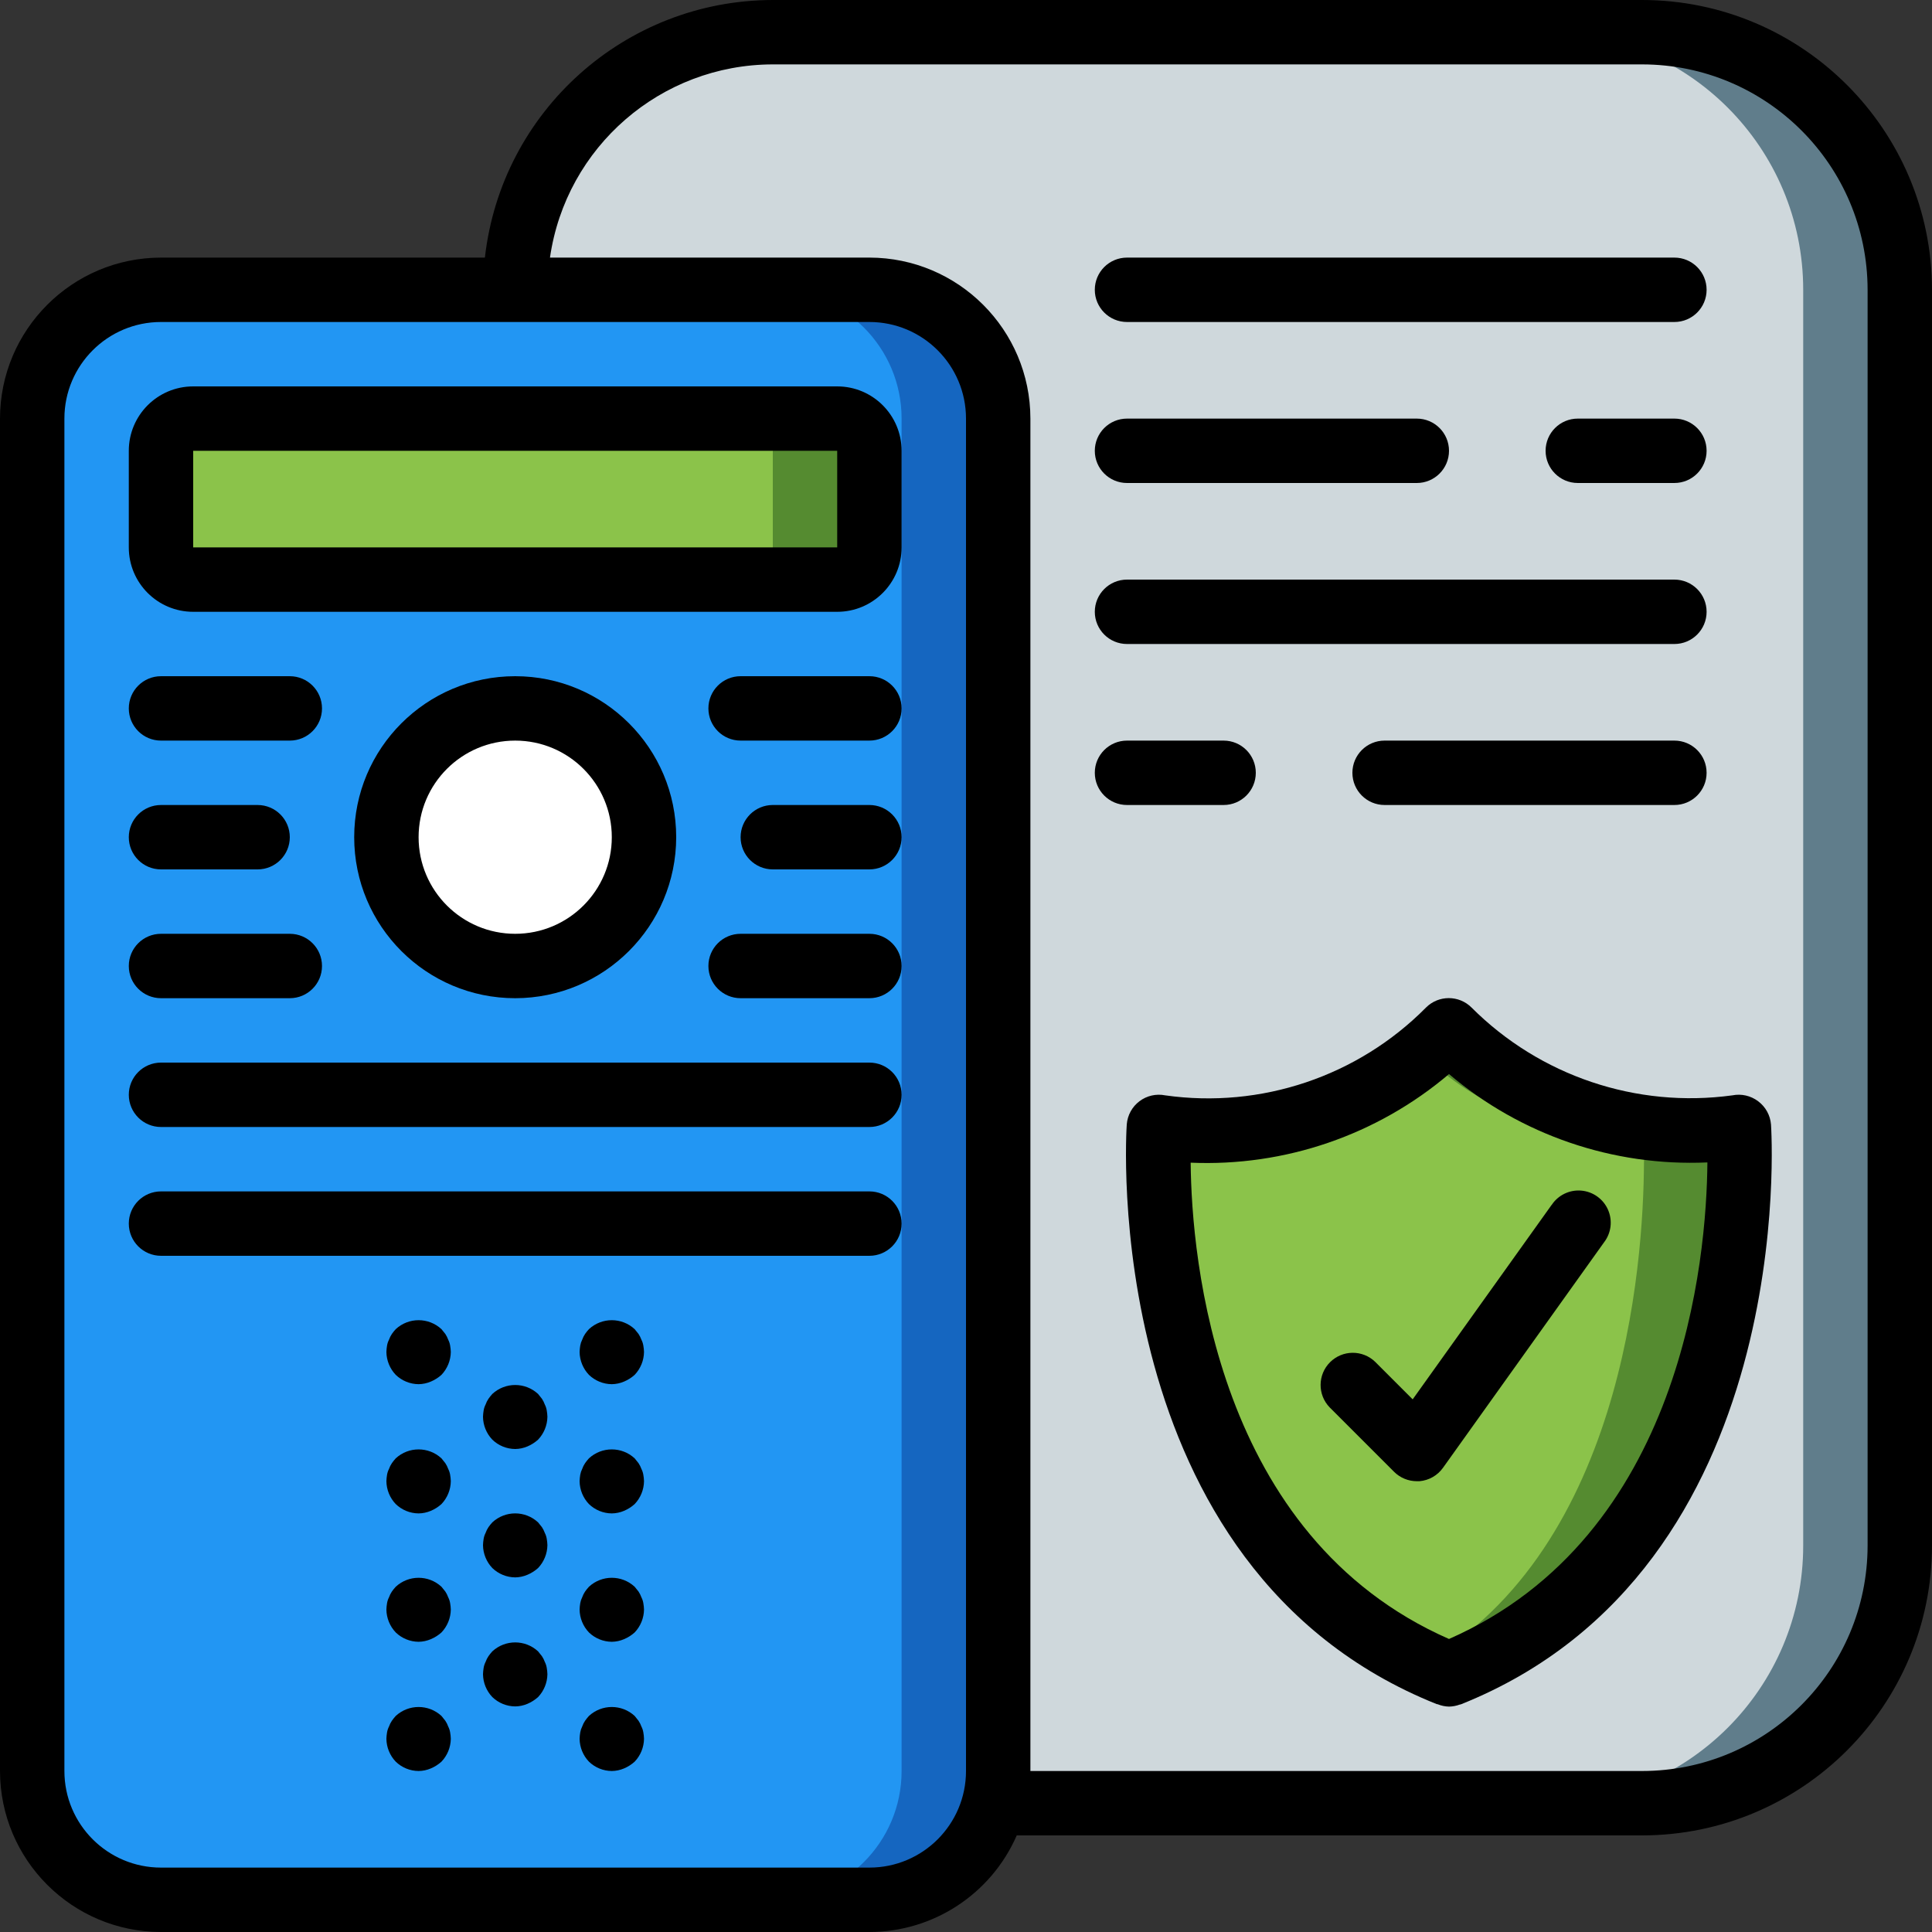
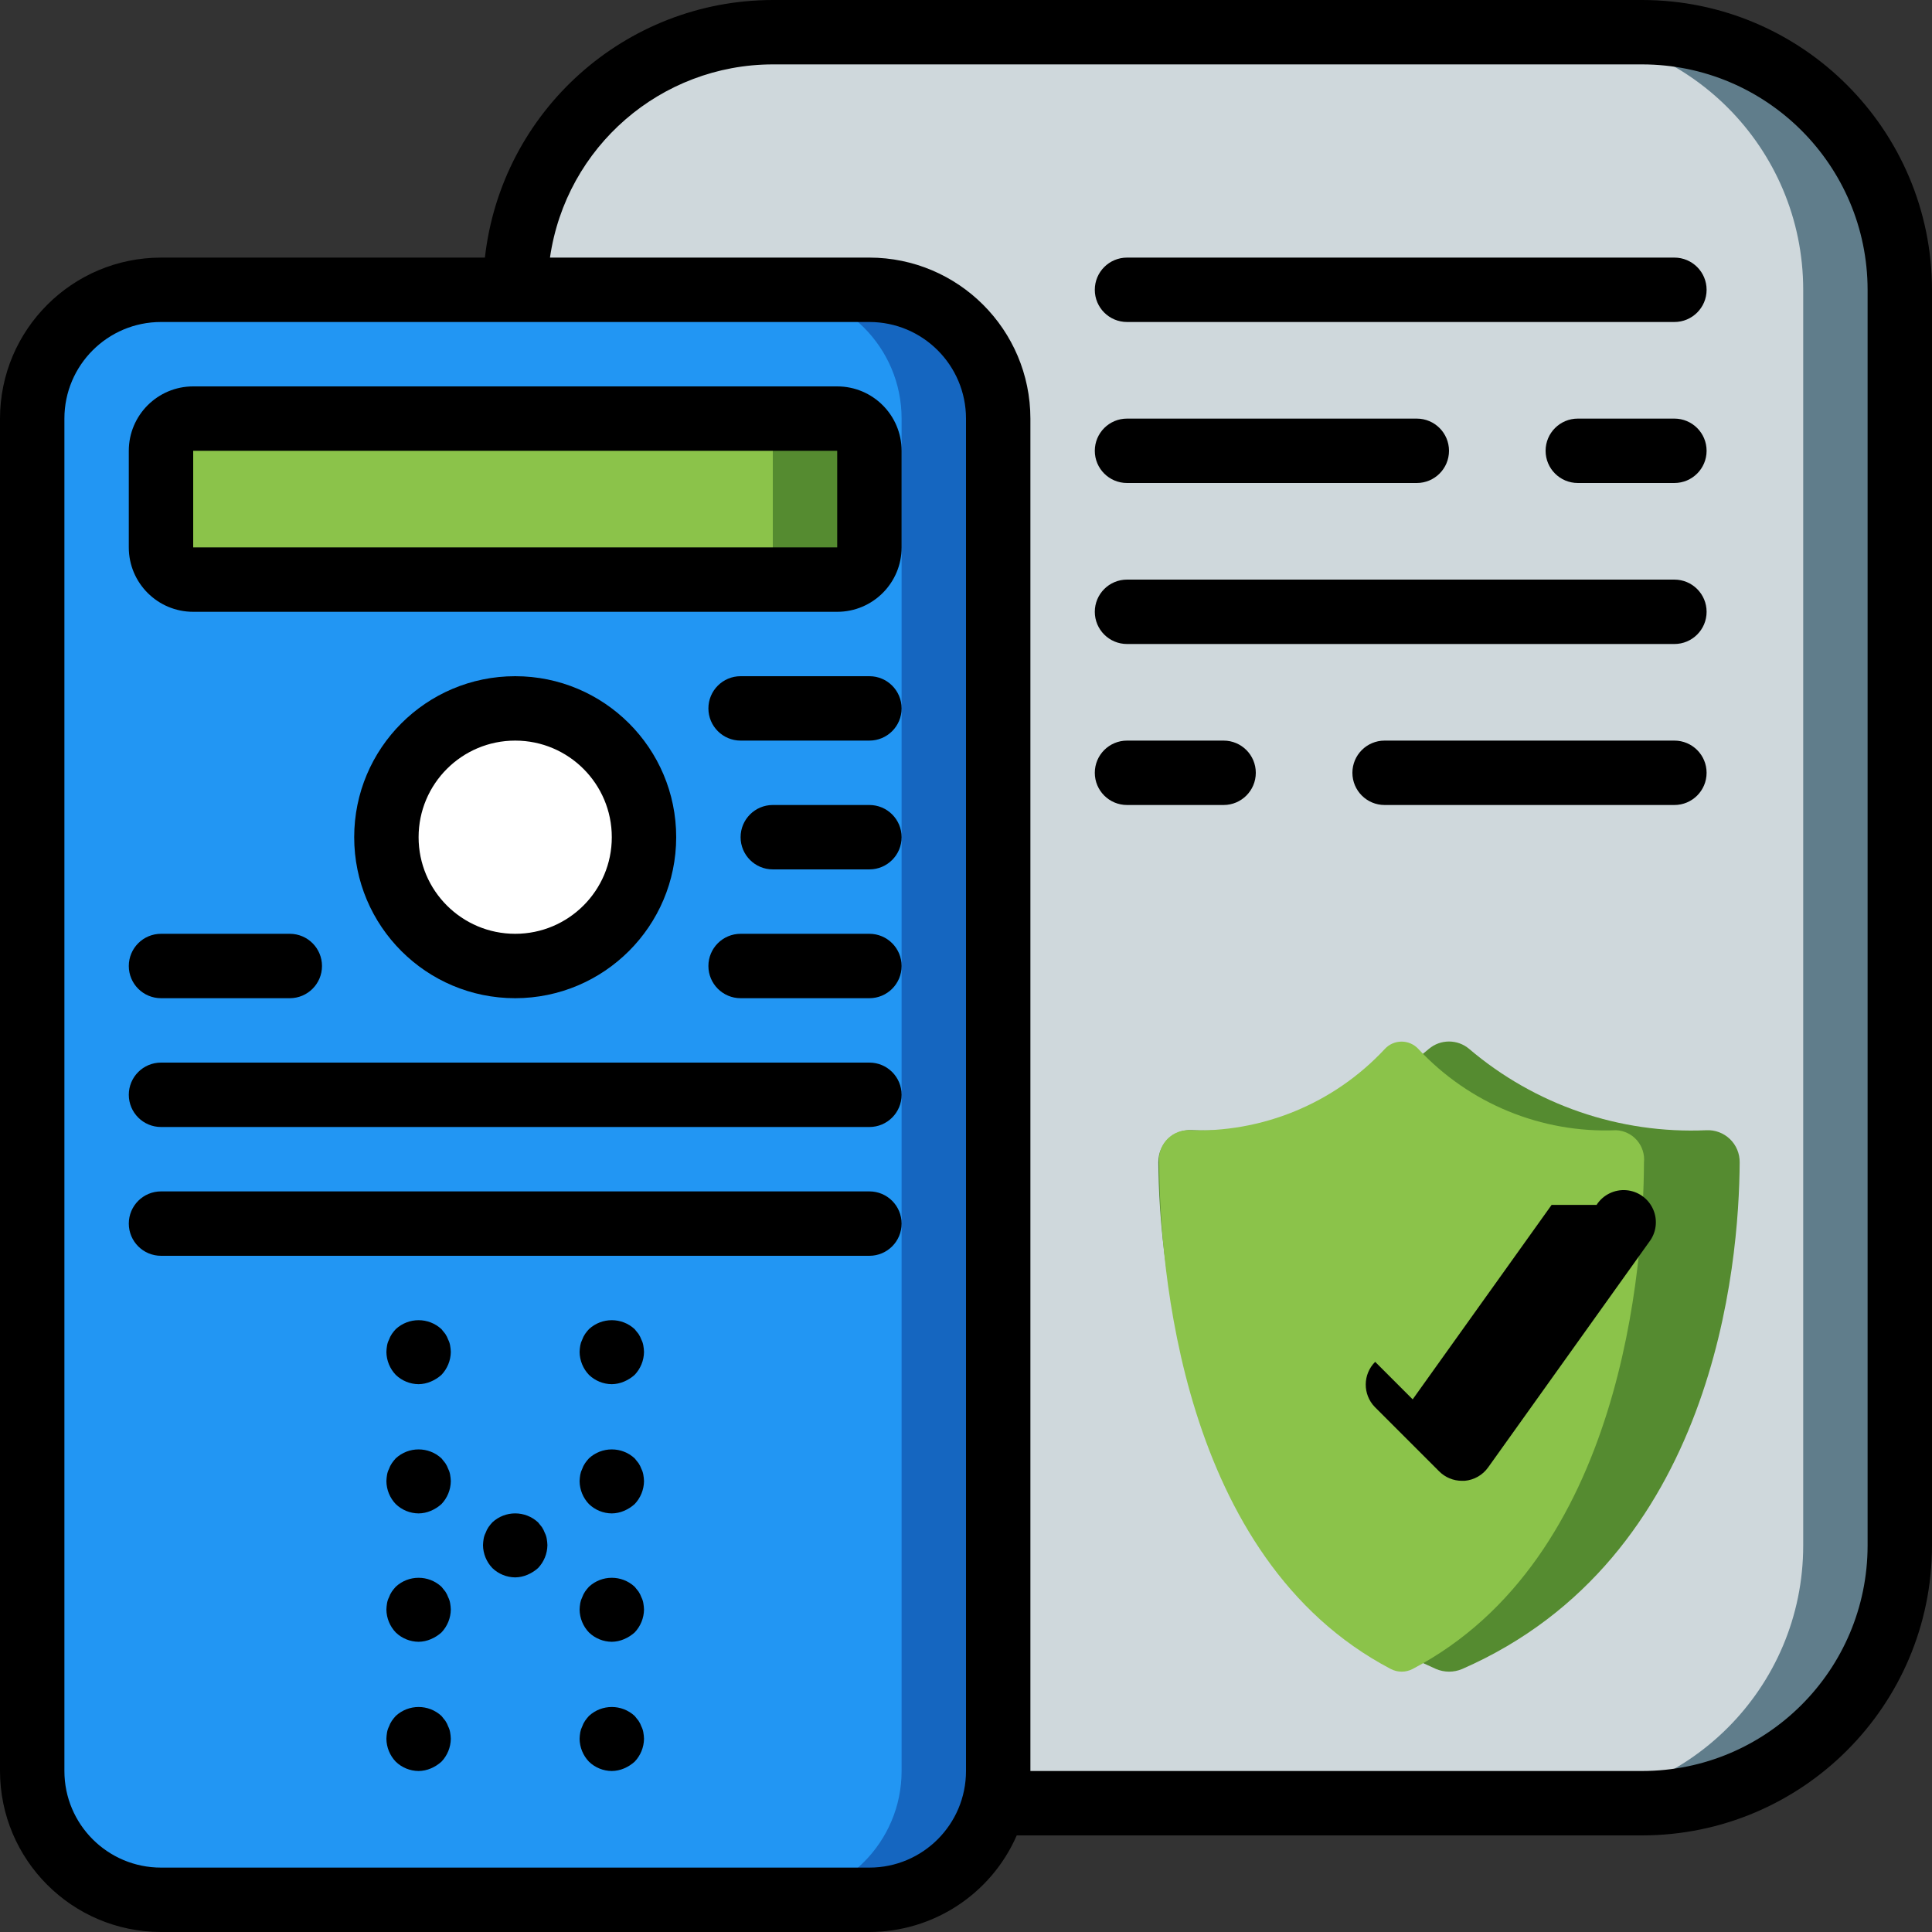
<svg xmlns="http://www.w3.org/2000/svg" version="1.1" id="Capa_1" x="0px" y="0px" viewBox="0 0 512 512" style="enable-background:new 0 0 512 512;" xml:space="preserve">
  <rect x="0" y="0" width="512" height="512" fill="#333333" stroke="none" />
  <g>
    <g transform="translate(1 1)">
      <path style="fill:#607D8B;" d="M502.467,75.8v332.8c0,37.703-30.564,68.267-68.267,68.267H135.533V75.8    c0-37.703,30.564-68.267,68.267-68.267h230.4C471.903,7.533,502.467,38.097,502.467,75.8z" />
      <path style="fill:#CFD8DC;" d="M476.867,75.8v332.8c0,37.703-30.564,68.267-68.267,68.267H135.533V75.8    c0-37.703,30.564-68.267,68.267-68.267h204.8C446.303,7.533,476.867,38.097,476.867,75.8z" />
      <path style="fill:#1566C0;" d="M41.667,75.8H229.4c18.851,0,34.133,15.282,34.133,34.133v358.4    c0,18.851-15.282,34.133-34.133,34.133H41.667c-18.851,0-34.133-15.282-34.133-34.133v-358.4    C7.533,91.082,22.815,75.8,41.667,75.8z" />
      <path style="fill:#2296F3;" d="M41.667,75.8H203.8c18.851,0,34.133,15.282,34.133,34.133v358.4    c0,18.851-15.282,34.133-34.133,34.133H41.667c-18.851,0-34.133-15.282-34.133-34.133v-358.4    C7.533,91.082,22.815,75.8,41.667,75.8z" />
      <path style="fill:#558B30;" d="M50.2,109.933h170.667c4.713,0,8.533,3.82,8.533,8.533v25.6c0,4.713-3.821,8.533-8.533,8.533H50.2    c-4.713,0-8.533-3.821-8.533-8.533v-25.6C41.667,113.754,45.487,109.933,50.2,109.933z" />
      <path style="fill:#8BC34A;" d="M50.2,109.933h145.067c4.713,0,8.533,3.82,8.533,8.533v25.6c0,4.713-3.821,8.533-8.533,8.533H50.2    c-4.713,0-8.533-3.821-8.533-8.533v-25.6C41.667,113.754,45.487,109.933,50.2,109.933z" />
      <circle style="fill:#FFFFFF;" cx="135.533" cy="220.867" r="34.133" />
      <path style="fill:#558B30;" d="M379.527,441.283c-66.995-29.321-73.387-107.255-73.557-134.255    c-0.033-2.326,0.897-4.562,2.569-6.178c1.673-1.616,3.939-2.469,6.263-2.355c22.926,1.02,45.389-6.674,62.874-21.538    c3.076-2.594,7.574-2.594,10.65,0c17.481,14.873,39.944,22.577,62.874,21.564c2.323-0.113,4.59,0.739,6.263,2.355    c1.673,1.616,2.603,3.852,2.569,6.178c-0.145,26.999-6.562,104.96-73.557,134.255    C384.251,442.247,381.742,442.238,379.527,441.283z" />
      <path style="fill:#8BC34A;" d="M367.538,441.283c-55.868-29.321-61.218-107.255-61.338-134.229    c-0.216-2.123,0.453-4.241,1.848-5.855c1.395-1.615,3.394-2.583,5.525-2.678c19.781,0.824,38.933-7.045,52.42-21.538    c1.144-1.24,2.754-1.946,4.442-1.946s3.298,0.706,4.442,1.946c13.487,14.493,32.639,22.362,52.42,21.538    c2.132,0.095,4.13,1.063,5.525,2.678c1.395,1.615,2.063,3.733,1.848,5.855c-0.128,26.999-5.47,104.96-61.338,134.255    C371.512,442.247,369.349,442.238,367.538,441.283z" />
    </g>
    <g>
      <path d="M221.867,102.4H51.2c-9.426,0-17.067,7.641-17.067,17.067v25.6c0,9.426,7.641,17.067,17.067,17.067h170.667    c9.426,0,17.067-7.641,17.067-17.067v-25.6C238.933,110.041,231.292,102.4,221.867,102.4z M51.2,145.067v-25.6h170.667v25.6H51.2z    " />
      <path d="M179.2,221.867c0-23.564-19.103-42.667-42.667-42.667s-42.667,19.103-42.667,42.667s19.103,42.667,42.667,42.667    C160.086,264.505,179.172,245.419,179.2,221.867z M110.933,221.867c0-14.139,11.462-25.6,25.6-25.6s25.6,11.462,25.6,25.6    c0,14.138-11.462,25.6-25.6,25.6S110.933,236.005,110.933,221.867z" />
-       <path d="M42.667,196.267H76.8c4.713,0,8.533-3.821,8.533-8.533c0-4.713-3.82-8.533-8.533-8.533H42.667    c-4.713,0-8.533,3.821-8.533,8.533C34.133,192.446,37.954,196.267,42.667,196.267z" />
      <path d="M42.667,264.533H76.8c4.713,0,8.533-3.821,8.533-8.533c0-4.713-3.82-8.533-8.533-8.533H42.667    c-4.713,0-8.533,3.821-8.533,8.533C34.133,260.713,37.954,264.533,42.667,264.533z" />
-       <path d="M42.667,230.4h25.6c4.713,0,8.533-3.821,8.533-8.533c0-4.713-3.82-8.533-8.533-8.533h-25.6    c-4.713,0-8.533,3.821-8.533,8.533C34.133,226.579,37.954,230.4,42.667,230.4z" />
      <path d="M230.4,179.2h-34.133c-4.713,0-8.533,3.821-8.533,8.533c0,4.713,3.821,8.533,8.533,8.533H230.4    c4.713,0,8.533-3.821,8.533-8.533C238.933,183.021,235.113,179.2,230.4,179.2z" />
      <path d="M230.4,247.467h-34.133c-4.713,0-8.533,3.821-8.533,8.533c0,4.713,3.821,8.533,8.533,8.533H230.4    c4.713,0,8.533-3.821,8.533-8.533C238.933,251.287,235.113,247.467,230.4,247.467z" />
      <path d="M230.4,213.333h-25.6c-4.713,0-8.533,3.821-8.533,8.533c0,4.713,3.821,8.533,8.533,8.533h25.6    c4.713,0,8.533-3.821,8.533-8.533C238.933,217.154,235.113,213.333,230.4,213.333z" />
      <path d="M230.4,281.6H42.667c-4.713,0-8.533,3.821-8.533,8.533c0,4.713,3.821,8.533,8.533,8.533H230.4    c4.713,0,8.533-3.821,8.533-8.533C238.933,285.421,235.113,281.6,230.4,281.6z" />
      <path d="M230.4,315.733H42.667c-4.713,0-8.533,3.821-8.533,8.533s3.821,8.533,8.533,8.533H230.4c4.713,0,8.533-3.82,8.533-8.533    S235.113,315.733,230.4,315.733z" />
      <path d="M118.784,355.046c-0.194-0.541-0.451-1.057-0.768-1.536l-1.024-1.271c-3.419-3.166-8.699-3.166-12.117,0    c-0.369,0.401-0.711,0.826-1.024,1.271c-0.32,0.478-0.578,0.994-0.768,1.536c-0.247,0.484-0.419,1.001-0.512,1.536    c-0.095,0.564-0.152,1.135-0.171,1.707c0.031,2.259,0.915,4.424,2.475,6.059c1.628,1.571,3.797,2.457,6.059,2.475    c1.116-0.016,2.217-0.251,3.243-0.691c1.031-0.435,1.982-1.038,2.816-1.783c1.557-1.637,2.441-3.8,2.475-6.059    c-0.018-0.573-0.077-1.143-0.179-1.707C119.202,356.047,119.032,355.529,118.784,355.046z" />
      <path d="M118.784,389.291c-0.19-0.542-0.448-1.058-0.768-1.536l-1.024-1.28c-3.422-3.158-8.695-3.158-12.117,0    c-0.367,0.405-0.709,0.833-1.024,1.28c-0.323,0.476-0.581,0.992-0.768,1.536c-0.247,0.484-0.419,1.001-0.512,1.536    c-0.095,0.564-0.152,1.135-0.171,1.707c0.029,2.26,0.913,4.425,2.475,6.059c1.625,1.575,3.796,2.461,6.059,2.475    c1.115-0.013,2.217-0.245,3.243-0.683c1.033-0.435,1.985-1.041,2.816-1.792c1.558-1.636,2.442-3.8,2.475-6.059    c-0.018-0.573-0.077-1.143-0.179-1.707C119.202,390.291,119.032,389.773,118.784,389.291z" />
      <path d="M169.984,355.046c-0.194-0.541-0.451-1.057-0.768-1.536l-1.024-1.271c-3.419-3.166-8.699-3.166-12.117,0    c-0.369,0.401-0.711,0.826-1.024,1.271c-0.32,0.478-0.578,0.994-0.768,1.536c-0.246,0.484-0.419,1.001-0.512,1.536    c-0.095,0.564-0.152,1.135-0.171,1.707c0.031,2.259,0.915,4.424,2.475,6.059c1.628,1.571,3.797,2.457,6.059,2.475    c1.116-0.016,2.217-0.251,3.243-0.691c1.031-0.435,1.982-1.038,2.816-1.783c1.557-1.637,2.441-3.8,2.475-6.059    c-0.018-0.573-0.077-1.143-0.179-1.707C170.402,356.047,170.232,355.529,169.984,355.046z" />
      <path d="M169.984,389.291c-0.19-0.542-0.448-1.058-0.768-1.536l-1.024-1.28c-3.422-3.158-8.695-3.158-12.117,0    c-0.367,0.405-0.709,0.833-1.024,1.28c-0.323,0.476-0.581,0.992-0.768,1.536c-0.246,0.484-0.419,1.001-0.512,1.536    c-0.095,0.564-0.152,1.135-0.171,1.707c0.029,2.26,0.913,4.425,2.475,6.059c1.625,1.575,3.796,2.461,6.059,2.475    c1.115-0.013,2.217-0.245,3.243-0.683c1.033-0.435,1.985-1.041,2.816-1.792c1.558-1.636,2.442-3.8,2.475-6.059    c-0.018-0.573-0.077-1.143-0.179-1.707C170.402,390.291,170.232,389.773,169.984,389.291z" />
-       <path d="M144.384,372.224c-0.19-0.542-0.448-1.058-0.768-1.536l-1.024-1.28c-3.422-3.157-8.695-3.157-12.117,0    c-0.367,0.405-0.709,0.833-1.024,1.28c-0.323,0.476-0.581,0.992-0.768,1.536c-0.247,0.484-0.419,1.001-0.512,1.536    c-0.095,0.564-0.152,1.135-0.171,1.707c0.029,2.26,0.913,4.425,2.475,6.059c1.625,1.575,3.796,2.461,6.059,2.475    c1.115-0.013,2.217-0.245,3.243-0.683c1.033-0.435,1.985-1.041,2.816-1.792c1.558-1.636,2.442-3.8,2.475-6.059    c-0.018-0.573-0.077-1.143-0.179-1.707C144.802,373.225,144.632,372.706,144.384,372.224z" />
      <path d="M118.784,423.313c-0.194-0.541-0.451-1.057-0.768-1.536l-1.024-1.271c-3.419-3.166-8.699-3.166-12.117,0    c-0.369,0.401-0.711,0.826-1.024,1.271c-0.32,0.478-0.578,0.994-0.768,1.536c-0.247,0.484-0.419,1.001-0.512,1.536    c-0.095,0.564-0.152,1.135-0.171,1.707c0.031,2.259,0.915,4.424,2.475,6.059c1.628,1.571,3.797,2.457,6.059,2.475    c1.116-0.016,2.217-0.251,3.243-0.691c1.031-0.435,1.982-1.038,2.816-1.783c1.557-1.637,2.441-3.8,2.475-6.059    c-0.018-0.573-0.077-1.143-0.179-1.707C119.202,424.314,119.032,423.795,118.784,423.313z" />
      <path d="M169.984,423.313c-0.194-0.541-0.451-1.057-0.768-1.536l-1.024-1.271c-3.419-3.166-8.699-3.166-12.117,0    c-0.369,0.401-0.711,0.826-1.024,1.271c-0.32,0.478-0.578,0.994-0.768,1.536c-0.246,0.484-0.419,1.001-0.512,1.536    c-0.095,0.564-0.152,1.135-0.171,1.707c0.031,2.259,0.915,4.424,2.475,6.059c1.628,1.571,3.797,2.457,6.059,2.475    c1.116-0.016,2.217-0.251,3.243-0.691c1.031-0.435,1.982-1.038,2.816-1.783c1.557-1.637,2.441-3.8,2.475-6.059    c-0.018-0.573-0.077-1.143-0.179-1.707C170.402,424.314,170.232,423.795,169.984,423.313z" />
      <path d="M118.784,457.557c-0.19-0.542-0.448-1.058-0.768-1.536l-1.024-1.28c-3.422-3.157-8.695-3.157-12.117,0    c-0.367,0.405-0.709,0.833-1.024,1.28c-0.323,0.476-0.581,0.992-0.768,1.536c-0.247,0.484-0.419,1.001-0.512,1.536    c-0.095,0.564-0.152,1.135-0.171,1.707c0.029,2.26,0.913,4.425,2.475,6.059c1.625,1.575,3.796,2.461,6.059,2.475    c1.115-0.013,2.217-0.245,3.243-0.683c1.033-0.435,1.985-1.041,2.816-1.792c1.558-1.636,2.442-3.8,2.475-6.059    c-0.018-0.573-0.077-1.143-0.179-1.707C119.202,458.558,119.032,458.039,118.784,457.557z" />
      <path d="M169.984,457.557c-0.19-0.542-0.448-1.058-0.768-1.536l-1.024-1.28c-3.422-3.157-8.695-3.157-12.117,0    c-0.367,0.405-0.709,0.833-1.024,1.28c-0.323,0.476-0.581,0.992-0.768,1.536c-0.246,0.484-0.419,1.001-0.512,1.536    c-0.095,0.564-0.152,1.135-0.171,1.707c0.029,2.26,0.913,4.425,2.475,6.059c1.625,1.575,3.796,2.461,6.059,2.475    c1.115-0.013,2.217-0.245,3.243-0.683c1.033-0.435,1.985-1.041,2.816-1.792c1.558-1.636,2.442-3.8,2.475-6.059    c-0.018-0.573-0.077-1.143-0.179-1.707C170.402,458.558,170.232,458.039,169.984,457.557z" />
      <path d="M144.384,406.246c-0.194-0.541-0.451-1.057-0.768-1.536l-1.024-1.271c-3.419-3.166-8.699-3.166-12.117,0    c-0.369,0.401-0.711,0.826-1.024,1.271c-0.32,0.478-0.578,0.994-0.768,1.536c-0.247,0.484-0.419,1.001-0.512,1.536    c-0.095,0.564-0.152,1.135-0.171,1.707c0.031,2.26,0.915,4.424,2.475,6.059c1.628,1.571,3.797,2.457,6.059,2.475    c1.116-0.016,2.217-0.251,3.243-0.691c1.031-0.435,1.982-1.038,2.816-1.783c1.557-1.637,2.441-3.8,2.475-6.059    c-0.018-0.573-0.077-1.143-0.179-1.707C144.802,407.247,144.632,406.729,144.384,406.246z" />
-       <path d="M144.384,440.431c-0.192-0.539-0.45-1.052-0.768-1.527l-1.024-1.28c-3.422-3.158-8.695-3.158-12.117,0    c-0.369,0.404-0.711,0.831-1.024,1.28c-0.321,0.474-0.58,0.987-0.768,1.527c-0.247,0.487-0.419,1.007-0.512,1.545    c-0.095,0.564-0.152,1.135-0.171,1.707c0.029,2.26,0.913,4.425,2.475,6.059c1.628,1.571,3.797,2.457,6.059,2.475    c1.115-0.013,2.217-0.245,3.243-0.683c1.031-0.438,1.983-1.044,2.816-1.792c1.558-1.636,2.442-3.8,2.475-6.059    c-0.017-0.573-0.077-1.143-0.179-1.707C144.802,441.437,144.632,440.916,144.384,440.431z" />
      <path d="M435.2,0H204.8c-39.088,0.053-71.915,29.425-76.297,68.267H42.667C19.114,68.295,0.028,87.381,0,110.933v358.4    C0.028,492.886,19.114,511.972,42.667,512H230.4c16.945-0.022,32.271-10.07,39.049-25.6H435.2    c42.396-0.047,76.753-34.404,76.8-76.8V76.8C511.953,34.404,477.596,0.047,435.2,0z M230.4,494.933H42.667    c-14.138,0-25.6-11.462-25.6-25.6v-358.4c0-14.138,11.462-25.6,25.6-25.6H230.4c14.139,0,25.6,11.462,25.6,25.6v358.4    C256,483.472,244.539,494.933,230.4,494.933z M494.933,409.6c-0.038,32.974-26.759,59.696-59.733,59.733H273.067v-358.4    c-0.028-23.552-19.114-42.638-42.667-42.667h-84.651c4.238-29.363,29.384-51.165,59.051-51.2h230.4    c32.974,0.038,59.696,26.759,59.733,59.733V409.6z" />
      <path d="M298.667,85.333h145.067c4.713,0,8.533-3.82,8.533-8.533c0-4.713-3.821-8.533-8.533-8.533H298.667    c-4.713,0-8.533,3.821-8.533,8.533C290.133,81.513,293.954,85.333,298.667,85.333z" />
      <path d="M298.667,128h76.8c4.713,0,8.533-3.821,8.533-8.533c0-4.713-3.821-8.533-8.533-8.533h-76.8    c-4.713,0-8.533,3.821-8.533,8.533C290.133,124.179,293.954,128,298.667,128z" />
      <path d="M443.733,110.933h-25.6c-4.713,0-8.533,3.821-8.533,8.533c0,4.713,3.82,8.533,8.533,8.533h25.6    c4.713,0,8.533-3.821,8.533-8.533C452.267,114.754,448.446,110.933,443.733,110.933z" />
      <path d="M298.667,170.667h145.067c4.713,0,8.533-3.821,8.533-8.533c0-4.713-3.821-8.533-8.533-8.533H298.667    c-4.713,0-8.533,3.821-8.533,8.533C290.133,166.846,293.954,170.667,298.667,170.667z" />
      <path d="M443.733,196.267h-76.8c-4.713,0-8.533,3.821-8.533,8.533c0,4.713,3.82,8.533,8.533,8.533h76.8    c4.713,0,8.533-3.821,8.533-8.533C452.267,200.087,448.446,196.267,443.733,196.267z" />
      <path d="M324.267,213.333c4.713,0,8.533-3.821,8.533-8.533c0-4.713-3.82-8.533-8.533-8.533h-25.6    c-4.713,0-8.533,3.821-8.533,8.533c0,4.713,3.82,8.533,8.533,8.533H324.267z" />
-       <path d="M465.92,291.84c-1.947-1.473-4.432-2.042-6.827-1.562c-25.411,3.479-50.987-5.131-69.12-23.27    c-3.332-3.331-8.734-3.331-12.066,0c-18.071,18.24-43.698,26.867-69.12,23.27c-2.389-0.478-4.869,0.088-6.814,1.555    c-1.945,1.467-3.17,3.696-3.366,6.125c-0.094,1.178-7.979,117.606,82.142,153.651c0.094,0,0.196,0,0.299,0.051    c0.94,0.378,1.94,0.584,2.953,0.606c0.98-0.018,1.949-0.203,2.867-0.546c0.094-0.043,0.205,0,0.299-0.06    c90.121-36.045,82.236-152.474,82.167-153.651C469.138,295.557,467.894,293.308,465.92,291.84z M384,434.347    c-61.841-27.179-68.215-100.779-68.463-126.225c24.964,1.071,49.413-7.315,68.463-23.484    c19.058,16.159,43.518,24.523,68.48,23.415C452.267,333.508,446.012,407.04,384,434.347z" />
-       <path d="M411.196,319.309l-36.821,51.533l-9.941-9.941c-3.348-3.234-8.671-3.188-11.962,0.104    c-3.292,3.292-3.338,8.614-0.104,11.962l17.067,17.067c1.6,1.6,3.77,2.5,6.033,2.5c0.23,0,0.469,0,0.7,0    c2.5-0.209,4.781-1.507,6.238-3.55l42.667-59.733c1.914-2.472,2.323-5.794,1.065-8.656c-1.258-2.863-3.98-4.808-7.096-5.071    s-6.126,1.2-7.845,3.811V319.309z" />
+       <path d="M411.196,319.309l-36.821,51.533l-9.941-9.941c-3.292,3.292-3.338,8.614-0.104,11.962l17.067,17.067c1.6,1.6,3.77,2.5,6.033,2.5c0.23,0,0.469,0,0.7,0    c2.5-0.209,4.781-1.507,6.238-3.55l42.667-59.733c1.914-2.472,2.323-5.794,1.065-8.656c-1.258-2.863-3.98-4.808-7.096-5.071    s-6.126,1.2-7.845,3.811V319.309z" />
    </g>
  </g>
  <g>
</g>
  <g>
</g>
  <g>
</g>
  <g>
</g>
  <g>
</g>
  <g>
</g>
  <g>
</g>
  <g>
</g>
  <g>
</g>
  <g>
</g>
  <g>
</g>
  <g>
</g>
  <g>
</g>
  <g>
</g>
  <g>
</g>
</svg>